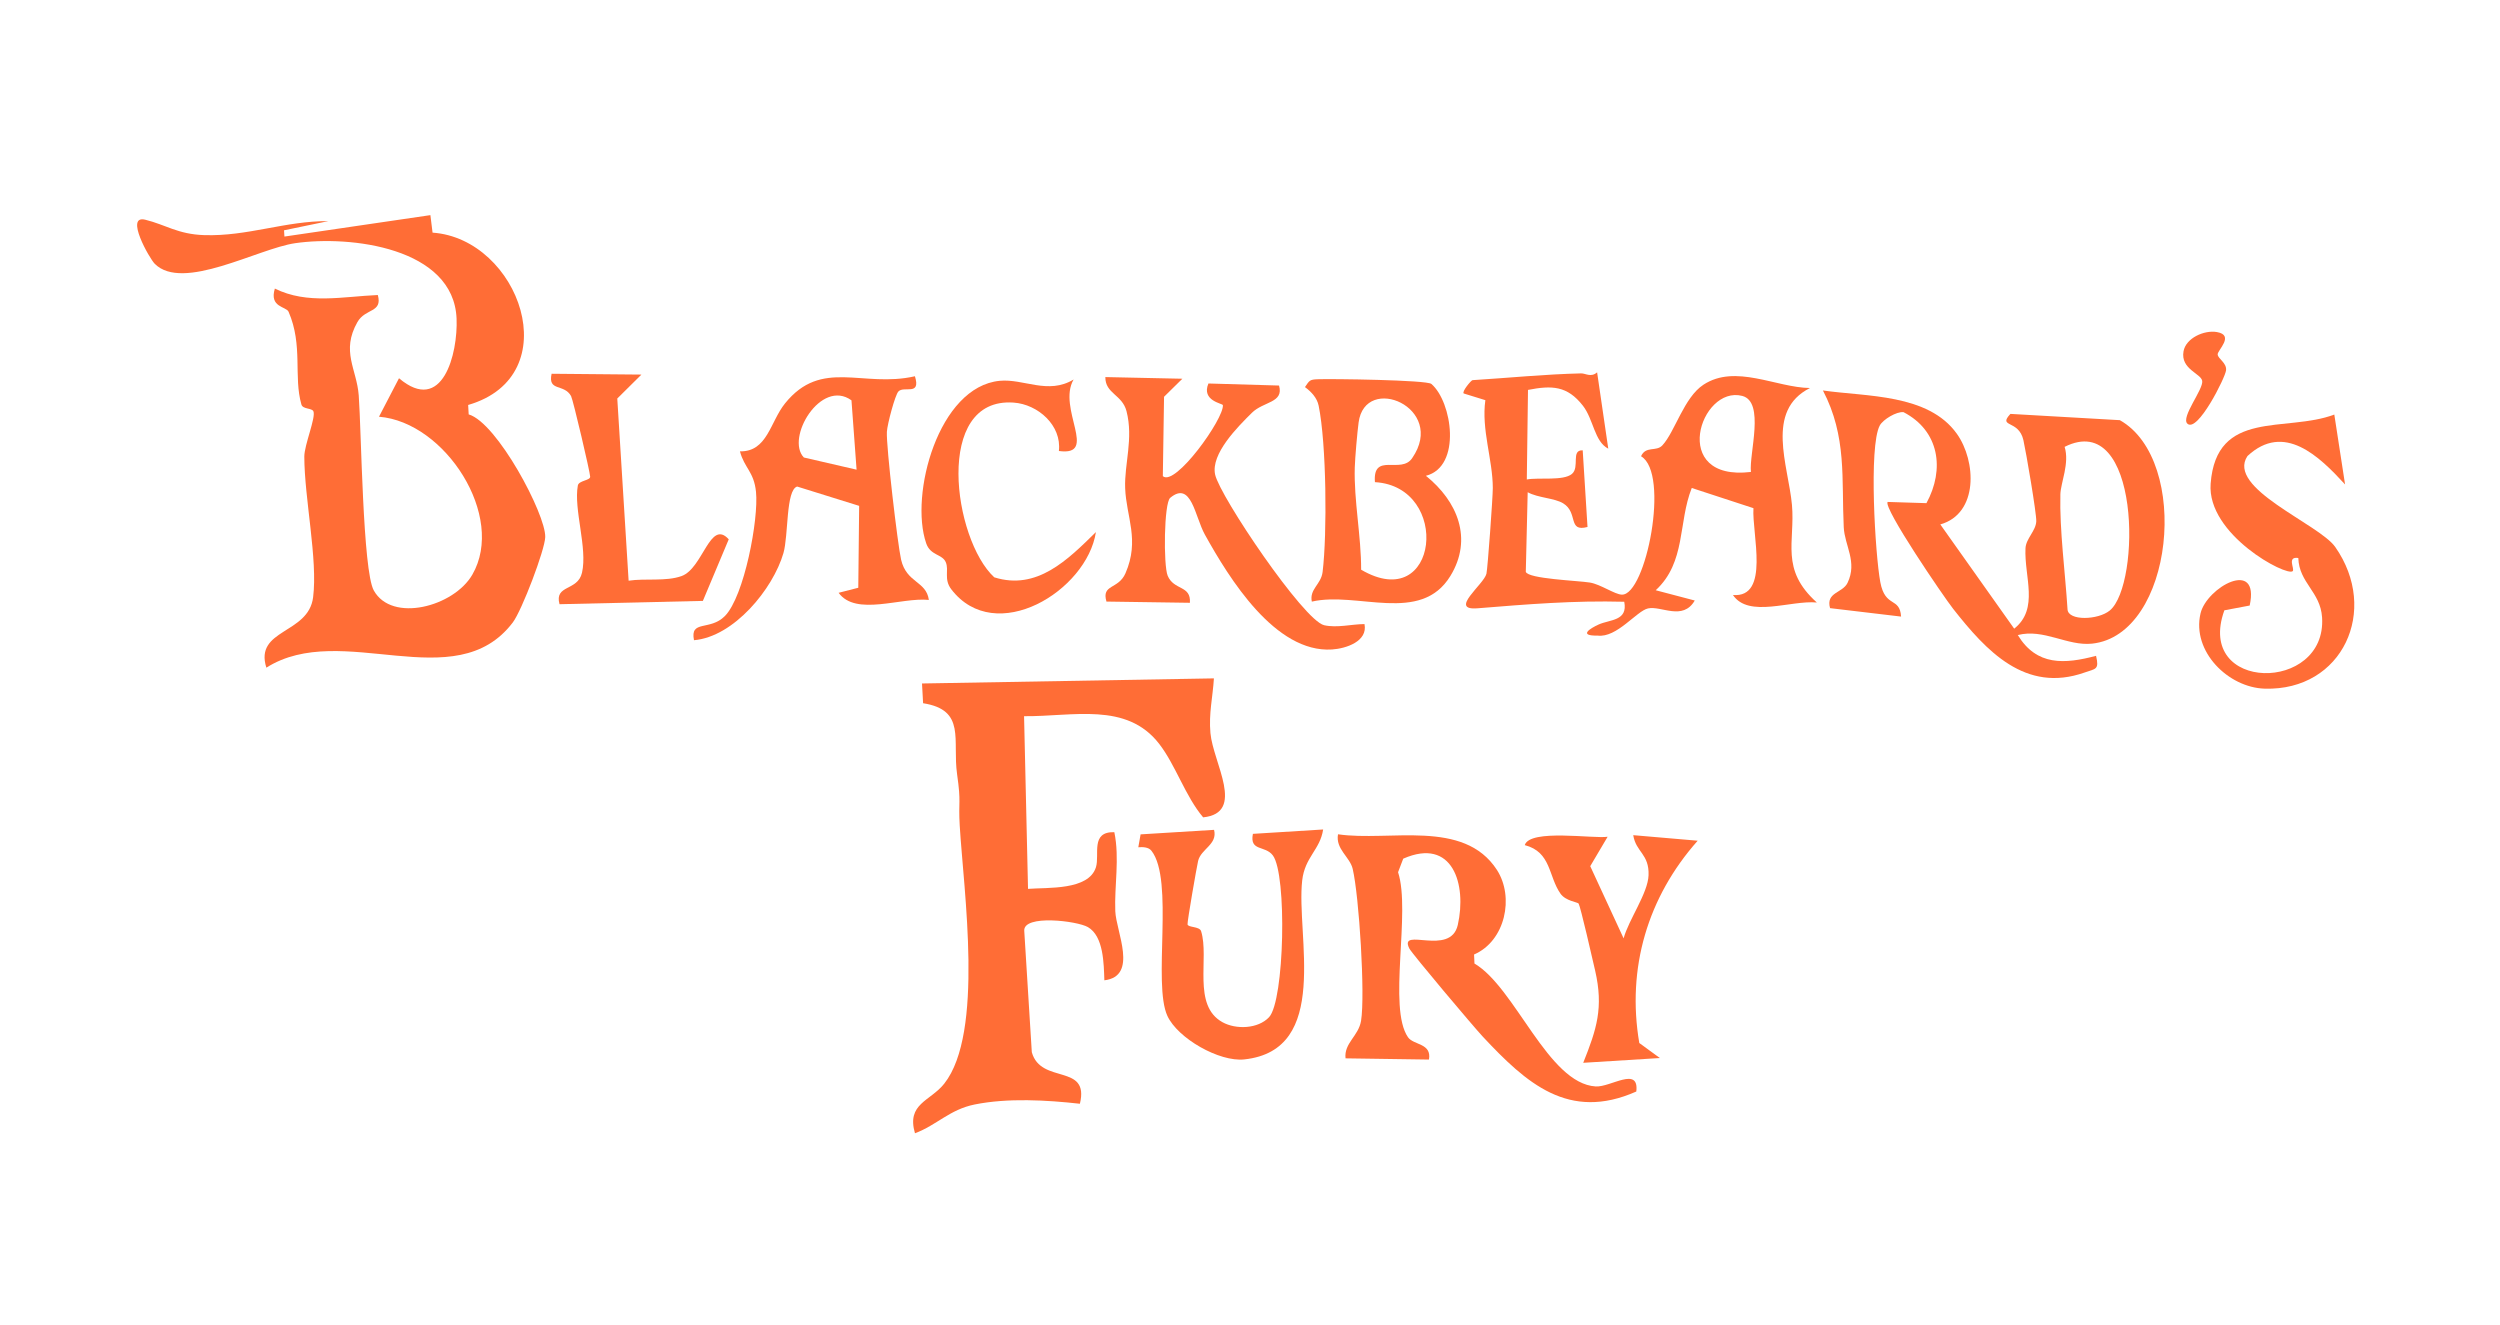
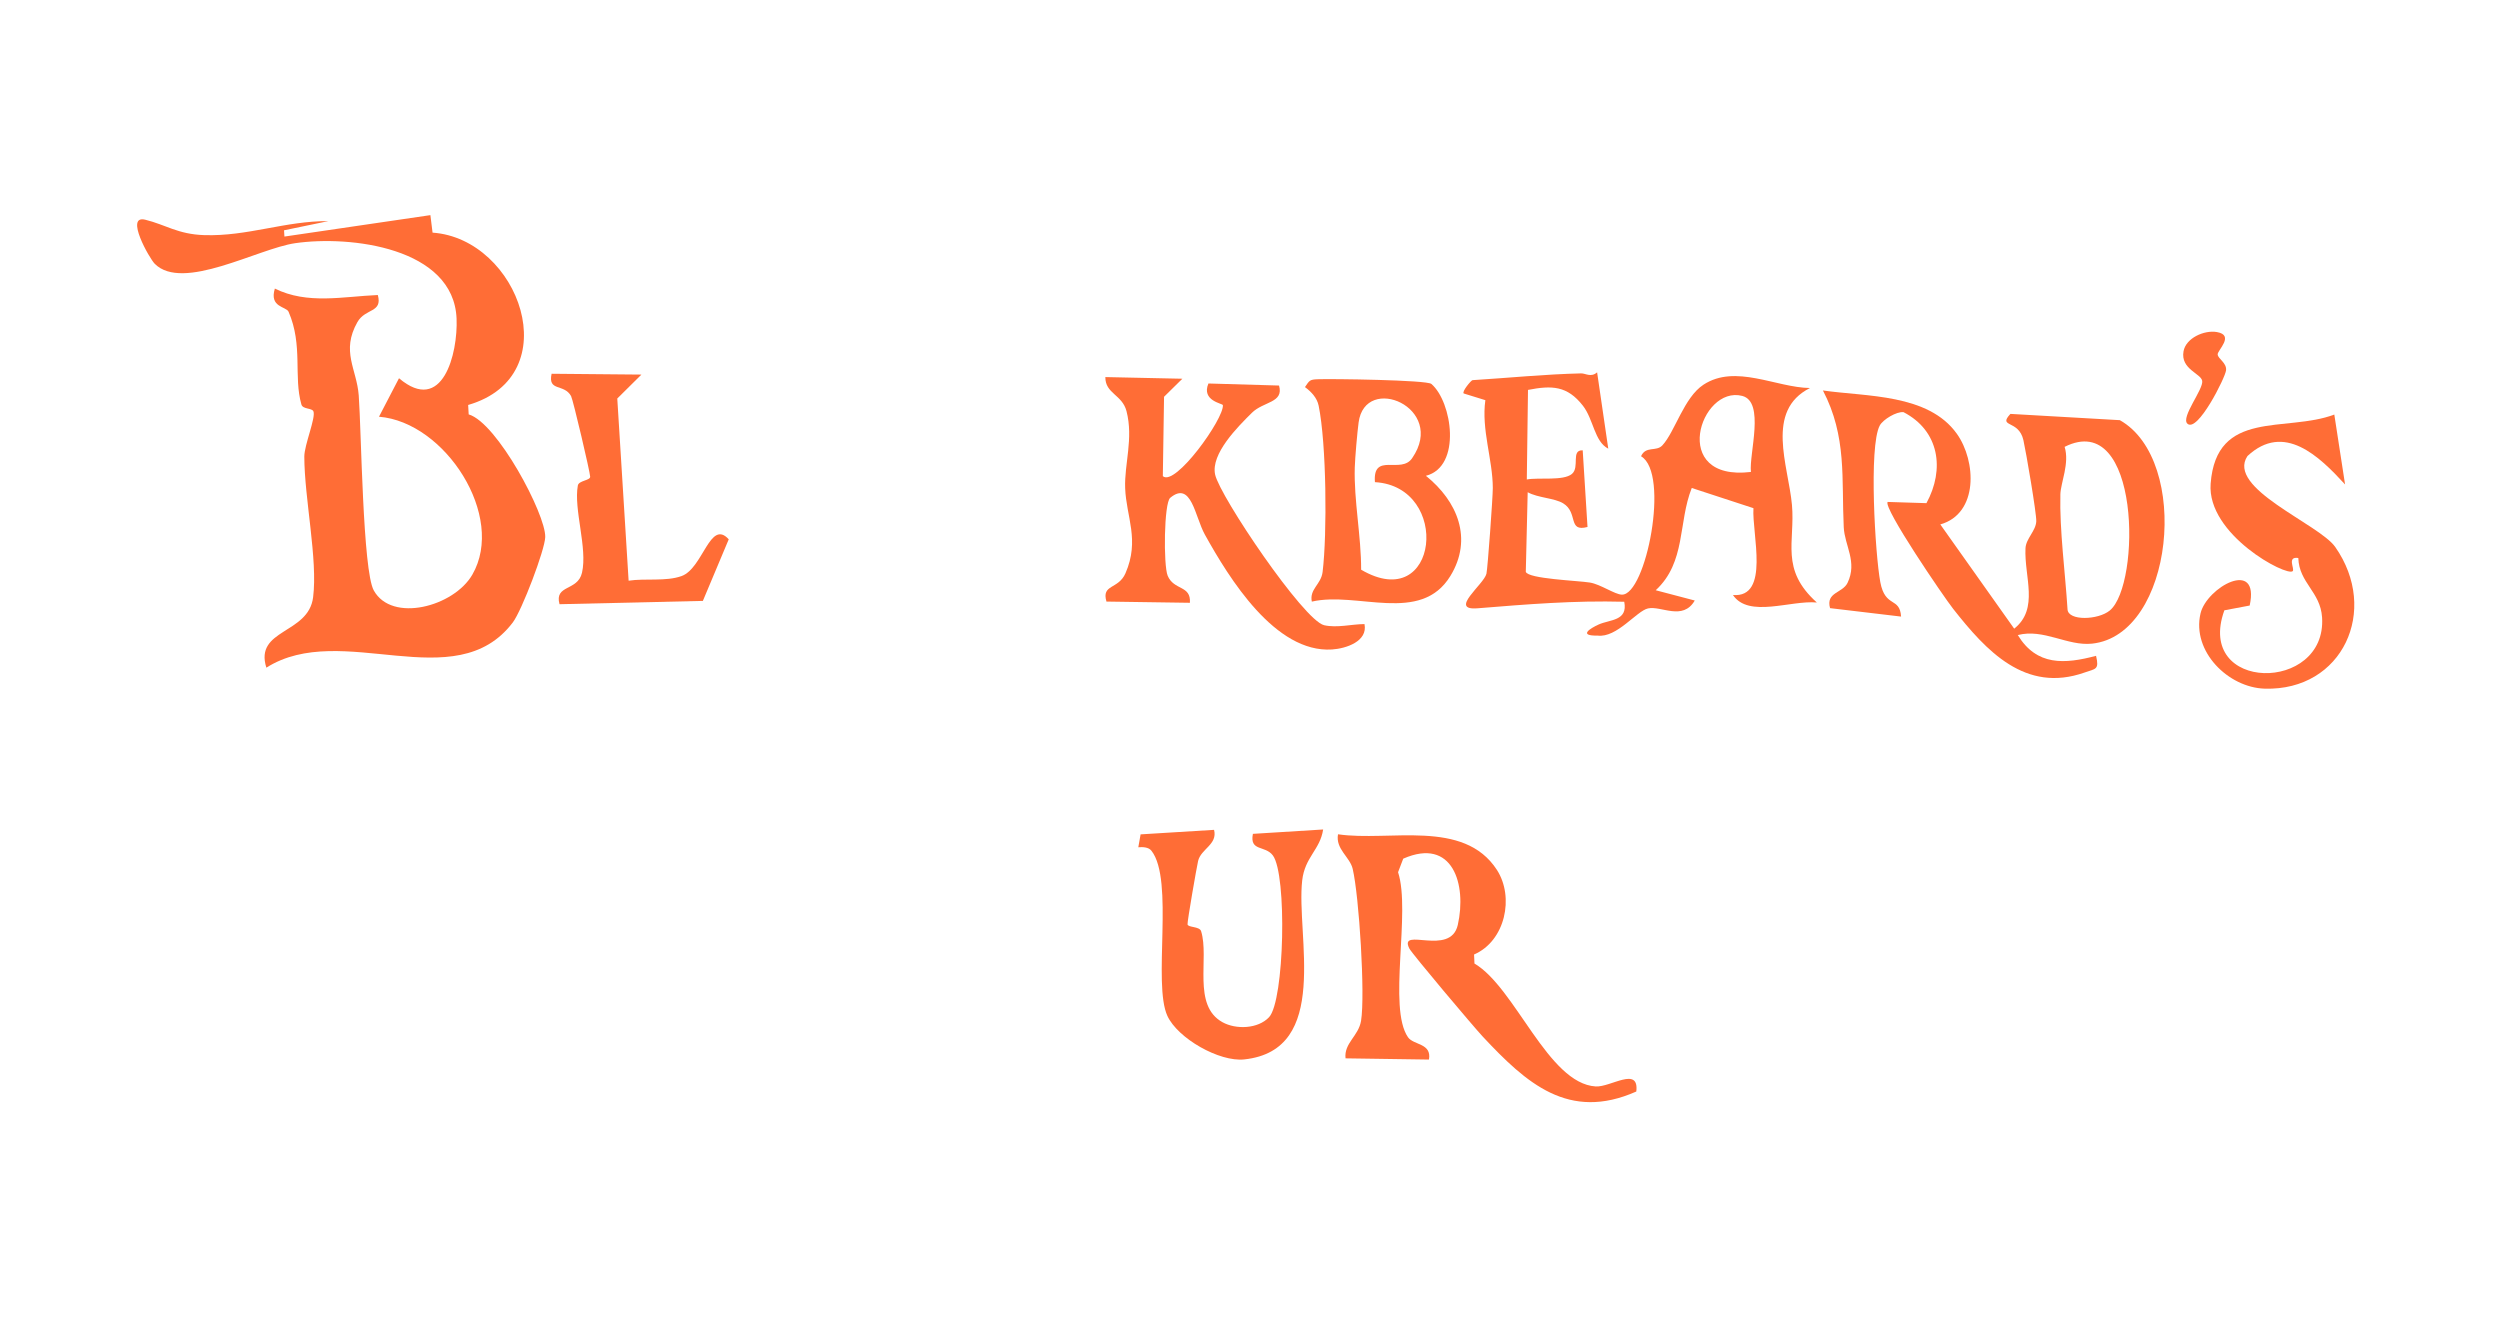
<svg xmlns="http://www.w3.org/2000/svg" id="Art" viewBox="0 0 2582.799 1368.883">
  <defs>
    <style>
      .cls-1 {
        fill: #ff6d36;
      }
    </style>
  </defs>
  <path class="cls-1" d="M339.193,228.452l-45.75,9.477.403,6.47,150.802-22.143,2.237,18.088c89.487,6.248,140.509,147.887,36.782,178.039l.536,9.736c29.361,8.5,79.721,103.223,79.094,126.732-.353,13.212-24.115,75.828-33.545,88.255-59.544,78.469-176.709-2.681-254.583,46.678-12.583-40.272,43.495-34.316,48.32-72.74,4.909-39.096-9.003-102.011-9.095-145.312-.026-12.053,12.088-40.344,9.393-46.797-1.481-3.547-10.945-1.935-12.4-7.034-8.302-29.096,1.824-61.001-13.231-95.762-2.474-5.713-20.182-4.39-14.193-24.019,33.634,16.712,70.527,8.193,106.389,6.67,5.058,18.588-12.861,13.434-21.107,27.995-17.155,30.293-.649,48.501,1.377,75.694,2.724,36.566,4.14,180.953,15.543,201.513,18.74,33.789,82.688,16.737,101.796-16.257,34.893-60.251-27.969-157.729-96.41-163.215l20.669-39.75c44.927,38.025,60.975-25.23,59.486-61.599-3.007-73.486-109.999-86.178-166.743-77.928-38.545,5.604-116.255,50.418-145.115,21.246-5.443-5.502-31.205-50.729-9.785-45.496,21.065,5.147,33.587,15.017,60.853,15.915,44.653,1.47,84.183-14.785,128.277-14.457Z" />
-   <path class="cls-1" d="M1065.987,1087.078c9.426,33.716,59.868,11.127,49.684,53.228-34.539-3.831-74.306-6.174-108.716.753-25.865,5.207-39.098,21.279-61.684,29.742-8.937-30.746,15.922-33.131,30.243-51.252,41.368-52.344,19.996-199.304,15.992-266.667-1.535-25.828,1.654-22.461-2.699-52.904-5.048-35.311,9.628-66.461-35.138-73.474l-1.113-20.398,301.568-5.274c-1.206,19.659-5.436,36.162-3.587,56.598,2.779,30.72,36.702,82.379-7.532,86.985-18.509-21.905-28.4-53.971-45.481-76.007-33.746-43.535-88.901-28.048-139.537-28.504l4.093,178.393c20.382-1.6,62.661,1.69,70.168-22.366,4.066-13.029-5.948-36.893,18.995-36.216,5.601,27.028-.043,55.693.99,81.657.841,21.152,23.977,67.108-11.283,71.399-.622-16.919-.628-45.472-17.004-54.976-11.093-6.438-66.833-13.275-65.77,3.808l7.81,125.476Z" />
  <path class="cls-1" d="M2004.576,541.799l76.32,107.69c26.046-20.609,10.207-53.742,11.682-83.137.5-9.964,10.722-17.853,11.136-27.806.333-7.998-10.591-71.914-13.289-83.816-4.89-21.573-26.771-12.646-13.427-27.128l113.054,6.476c73.575,41.452,55.943,221.996-28.746,230.886-25.418,2.668-49.969-15.763-76.683-8.878,19.506,32.051,48.368,30.075,80.856,21.453,3.431,14.565-.328,13.181-11.835,17.247-61.289,21.661-101.687-22.475-135.736-65.711-10.018-12.72-72.505-104.406-67.762-110.515l40.096,1.26c19.142-35.047,13.328-74.807-23.665-94.001-7.128-.879-21.224,7.521-24.584,13.833-11.524,21.648-4.66,133.801.597,161.823,5.059,26.961,20.166,14.933,21.447,35.526l-73.372-8.721c-4.61-16.533,12.958-15.421,18.089-26.151,10.362-21.669-3.03-38.337-3.95-57.478-2.398-49.944,3.431-93.536-21.503-141.254,44.972,6.497,108.753,3.271,138.341,44.711,20.147,28.217,22.536,82.467-17.068,93.69ZM2128.613,510.744c-.936,36.991,5.041,80.979,7.399,118.872.748,12.022,31.643,11.044,43.685,1.074,32.212-26.669,31.743-208.361-46.695-169.051,5.277,16.978-4.084,37.074-4.389,49.105Z" />
  <path class="cls-1" d="M1633.559,385.763c4.519-.104,10.149,4.493,16.45-1.094l11.526,78.876c-14.48-7.466-15.1-30.184-26.221-44.424-16.15-20.679-32.031-21.105-56.711-16.299l-1.23,92.538c12.372-2.3,37.762,1.69,46.606-5.727,8.375-7.024-1.361-24.95,11.145-24.379l4.961,79.179c-20.799,5.54-9.278-14.751-25.135-24.422-9.069-5.531-26.04-5.585-36.666-11.472l-1.953,82.233c2.502,7.303,53.753,9.053,66.169,11.071,11.141,1.81,25.632,12.264,33.065,12.504,24.869.804,49.945-125.429,19.826-142.97,4.893-10.99,15.696-4.442,21.997-11.214,13.092-14.072,22.253-49.447,42.507-62.712,33.029-21.63,74.891,2.942,110.023,3.434-46.646,23.487-22.298,79.963-18.612,120.731,3.452,38.176-12.597,66.508,25.705,100.853-26.958-2.553-70.364,16.378-86.664-7.735,38.584,3.108,19.47-63.287,21.173-89.725l-63.735-20.851c-14.21,35.824-5.821,76.593-37.225,105.644l40.329,10.606c-12.383,21.264-34.629,5.233-48.251,8.17-11.828,2.551-32.215,30.663-52.142,28.082-20.313.371-7.643-7.518,1.182-11.496,11.59-5.223,30.271-3.491,26.365-23.468-51.697-1.401-100.527,2.609-151.568,6.755-30.373,2.467,6.628-24.649,9.199-35.724,1.244-5.36,6.579-78.683,6.564-88.587-.045-29.364-11.958-60.296-7.689-90.706l-22.348-6.92c-2.252-1.791,7.69-13.674,9.088-13.761,37.272-2.32,74.976-6.13,112.268-6.988ZM1808.903,487.579c-1.998-18.929,14.771-72.359-8.924-78.547-43.493-11.359-75.784,88.715,8.924,78.547Z" />
  <path class="cls-1" d="M1522.884,986.112l.42,9.346c42.211,24.73,75.975,124.037,125.279,126.973,15.417.918,45.024-21.264,41.912,5.24-69.937,31.061-113.763-8.757-158.754-56.873-9.154-9.79-73.155-85.636-75.775-90.943-11.336-22.961,42.604,8.947,50.115-24.298,9.436-41.769-5.201-90.983-56.387-68.438l-5.325,13.977c13.425,41.1-10.838,139.924,10.241,170.476,5.764,8.355,24.677,5.969,21.674,23.089l-86.198-1.263c-1.705-15.766,13.484-22.993,16.053-38.814,4.351-26.79-1.998-128.573-8.643-156.92-2.898-12.365-17.852-20.396-15.188-35.748,53.263,7.812,129.85-16.148,164.134,36.746,18.308,28.247,8.63,73.57-23.558,87.45Z" />
  <path class="cls-1" d="M1221.53,391.269l-18.933,18.651-1.254,81.991c12.717,11.362,63.339-59.505,62.036-73.376-.165-1.76-22.518-4.327-14.926-22.344l72.958,2.12c5.147,18.043-16.065,16.269-28.081,28.187-14.445,14.328-42.637,42.33-37.957,63.82,4.911,22.555,91.492,150.875,112.678,155.613,13.38,2.992,28.086-1.085,41.626-1.19,3.637,17.838-19.057,25.318-33.552,26.246-58.702,3.759-106.207-73.411-131.35-118.675-10.317-18.573-13.928-56.159-35.799-38.005-6.471,5.371-7.101,69.636-2.634,80.441,6.395,15.467,24.284,9.657,22.968,28.002l-86.197-1.263c-5.383-18.137,12.278-12.308,19.647-29.251,14.968-34.413.775-58.157-.329-87.923-.931-25.103,8.72-51.042,1.394-79.54-4.416-17.176-22.028-18.034-21.858-35.213l79.562,1.709Z" />
-   <path class="cls-1" d="M945.237,388.721c6.379,20.698-11.223,9.594-17.058,15.698-3.47,3.629-11.479,33.814-11.923,41.677-.84,14.881,11.178,116.843,14.674,132.052,5.588,24.307,26.005,21.991,28.691,41.644-28.764-2.944-75.24,17.266-93.233-7.357l20.323-5.207.9-84.614-64.056-19.955c-11.785,3.634-8.862,50.438-14.169,68.759-10.695,36.922-51.179,86.52-92.399,89.996-4.338-21.353,16.427-9.356,31.846-24.89,20.102-20.252,35.09-100.287,32.216-128.373-2.148-20.984-12.013-24.525-16.592-41.847,28.349.564,31.212-30.472,46.541-49.496,37.906-47.042,80.094-15.719,134.242-28.086ZM879.673,413.585c-31.612-22.841-68.345,39.105-49.203,59.056l54.476,12.589-5.274-71.645Z" />
  <path class="cls-1" d="M1478.75,396.632c21.481,18.331,31.624,85.351-5.623,94.929,32.597,26.209,48.821,65.055,25.279,103.507-30.757,50.235-96.199,15.561-143.142,26.472-2.652-12.984,9.587-17.703,11.152-30.659,4.8-39.758,3.991-132.229-4.09-171.745-1.684-8.237-7.628-14.364-14.133-19.226,4.641-6.918,4.916-7.788,13.089-8.11,14.021-.552,112.682.747,117.469,4.832ZM1399.638,482.906c-1.009,34.015,6.701,71.18,6.577,105.664,80.302,47.078,93.571-85.825,14.246-90.454-2.406-31.516,27.258-7.687,38.566-24.946,35.762-52.008-48.665-87.848-55.427-36.699-1.376,10.405-3.658,36.169-3.962,46.435Z" />
  <path class="cls-1" d="M2422.746,500.51c-26.876-29.309-63.071-64.493-100.837-29.378-22.361,33.335,73.891,70.022,90.678,93.979,45.798,65.358,7.657,148.681-72.783,146.365-37.716-1.086-75.563-38.448-66.417-77.663,6.316-27.082,61.503-57.573,50.808-8.222l-26.153,4.93c-30.584,84.921,105.985,85.632,100.949,7.36-1.713-26.627-23.693-35.524-24.561-61.396-12.143-1.866-3.459,11.272-5.78,13.559-6.05,5.958-88.775-37.683-84.792-90.304,5.881-77.683,77.823-52.506,127.763-71.457l11.124,72.228Z" />
  <path class="cls-1" d="M1254.277,857.341c3.855,15.187-13.596,19.591-16.503,32.177-1.486,6.433-11.196,62.079-10.905,65.431.294,3.385,12.411,1.967,14.006,7.052,8.746,27.869-9.471,76.576,22.074,94.057,13.986,7.75,36.695,6.983,48.126-5.157,15.934-16.921,18.721-147.488,3.925-167.153-8.043-10.689-24.172-3.822-20.615-22.277l72.572-4.516c-3.142,21.011-18.861,28.341-21.633,52.614-6.49,56.839,29.892,175.294-59.81,184.934-25.847,2.778-68.741-21.746-79.458-44.953-15.355-33.248,7.215-140.525-16.482-170.632-2.98-3.786-8.964-3.972-13.576-3.585l2.381-13.328,75.899-4.665Z" />
  <path class="cls-1" d="M649.433,599.932c17.245-2.639,38.434,1.03,54.686-4.78,22.235-7.948,29.412-59.442,48.753-37.97l-26.726,63.622-148.092,3.424c-5.539-20.427,18.773-13.29,23.215-32.503,5.898-25.511-8.783-65.531-4.295-90.144.947-5.194,12.748-5.098,12.745-9.055-.004-4.279-17.663-79.524-19.716-83.277-7.245-13.242-24.23-4.327-20.136-23.11l92.796.856-24.945,24.721,11.715,188.214Z" />
-   <path class="cls-1" d="M1660.877,864.461l-17.976,30.401,34.485,74.582c5.215-19.27,25.146-46.647,25.77-65.257.741-22.097-13.002-23.644-15.833-41.367l66.588,5.731c-51.758,58.324-73.467,131.674-60.323,209.013l21.26,15.507-79.181,4.928c13.878-34.795,21.137-56.81,12.295-95.293-2.563-11.157-15.101-66.111-17.062-69.208-.958-1.512-13.347-2.597-18.7-10.197-12.663-17.977-9.457-43.063-36.946-50.195,5.221-17.092,71.366-6.37,85.622-8.647Z" />
-   <path class="cls-1" d="M1109.172,392.062c-17.296,29.806,26.239,79.551-15.217,73.88,3.071-26.405-21.562-48.249-46.81-50.019-82.844-5.808-62.296,141.505-19.959,180.516,44.071,13.912,75.932-18.101,105.028-46.732-9.36,60.765-103.782,118.589-149.409,59.109-8.004-10.434-2.155-19.598-5.677-27.951-3.634-8.619-15.787-6.66-20.237-19.525-17.367-50.206,12.628-161.892,76.007-167.926,24.645-2.346,49.939,14.613,76.274-1.351Z" />
  <path class="cls-1" d="M2259.826,437.693c-6.979-6.559,16.618-35.381,15.338-44.138-1.122-7.676-22.554-12.104-19.339-30.539,2.401-13.764,21.388-22.233,34.455-19.97,18.694,3.238.502,18.945.823,23.125.356,4.622,9.402,8.538,8.7,16.315-.66,7.316-29.511,65.042-39.977,55.205Z" />
</svg>